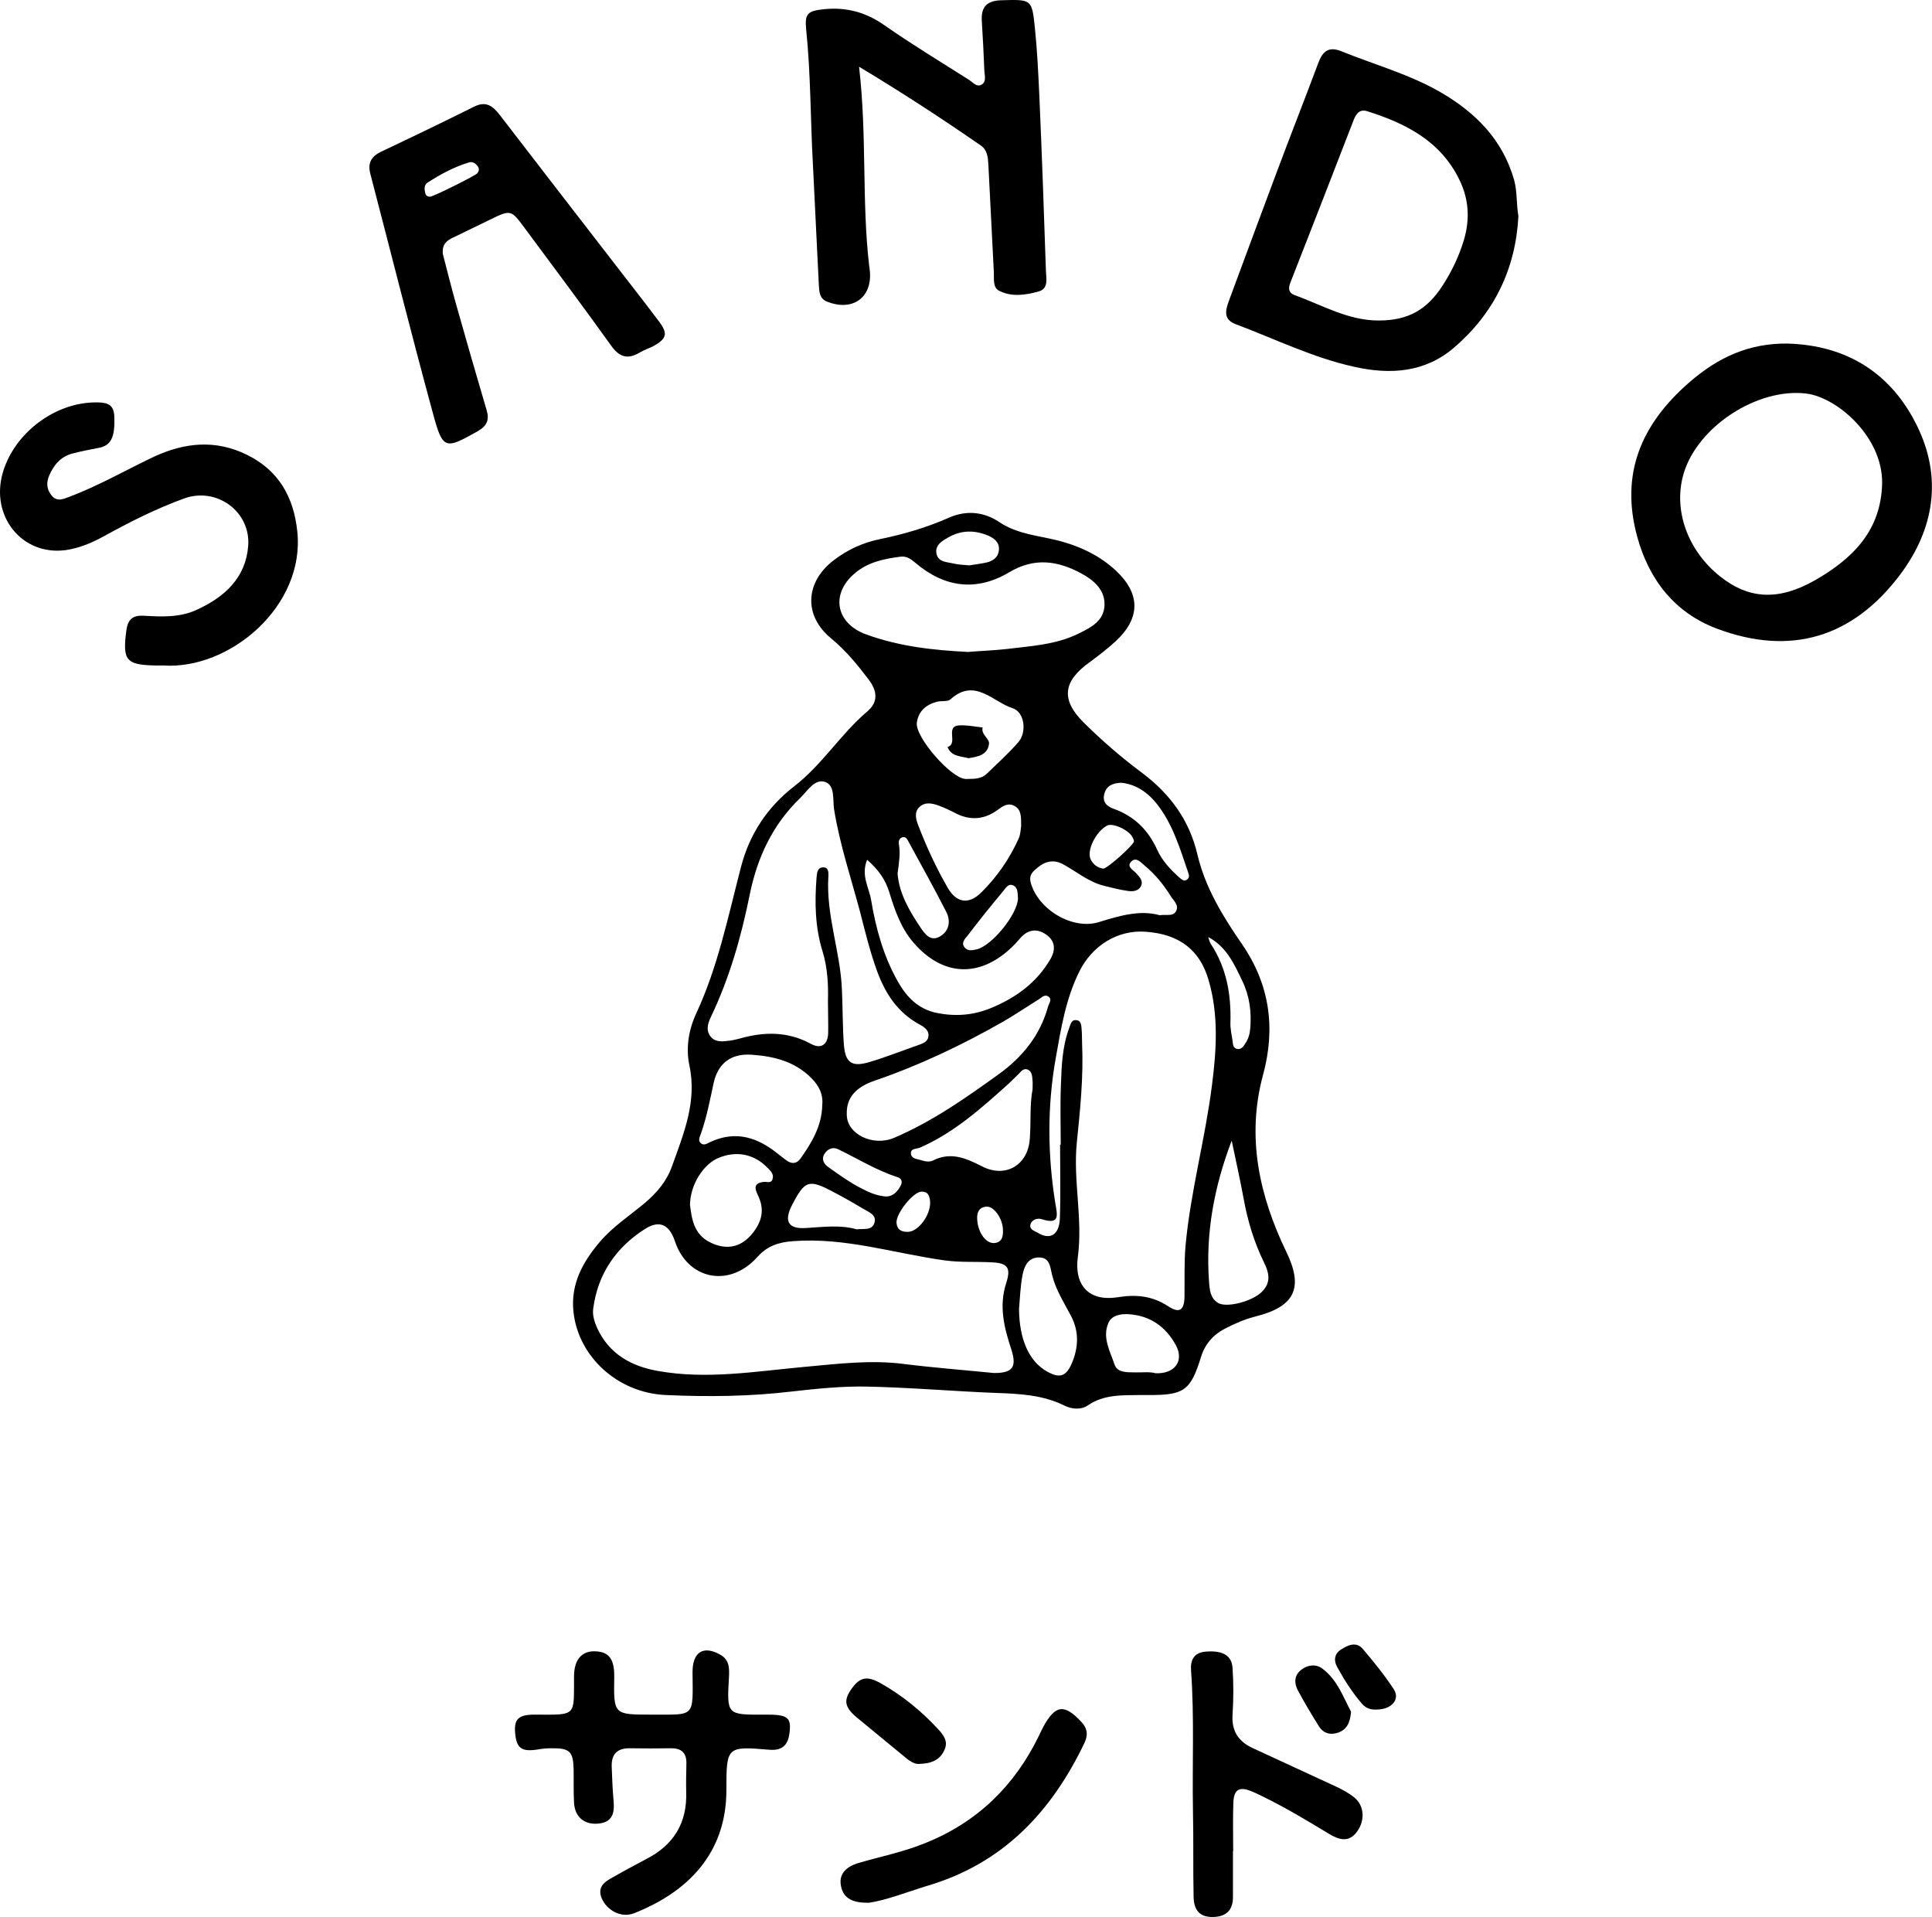
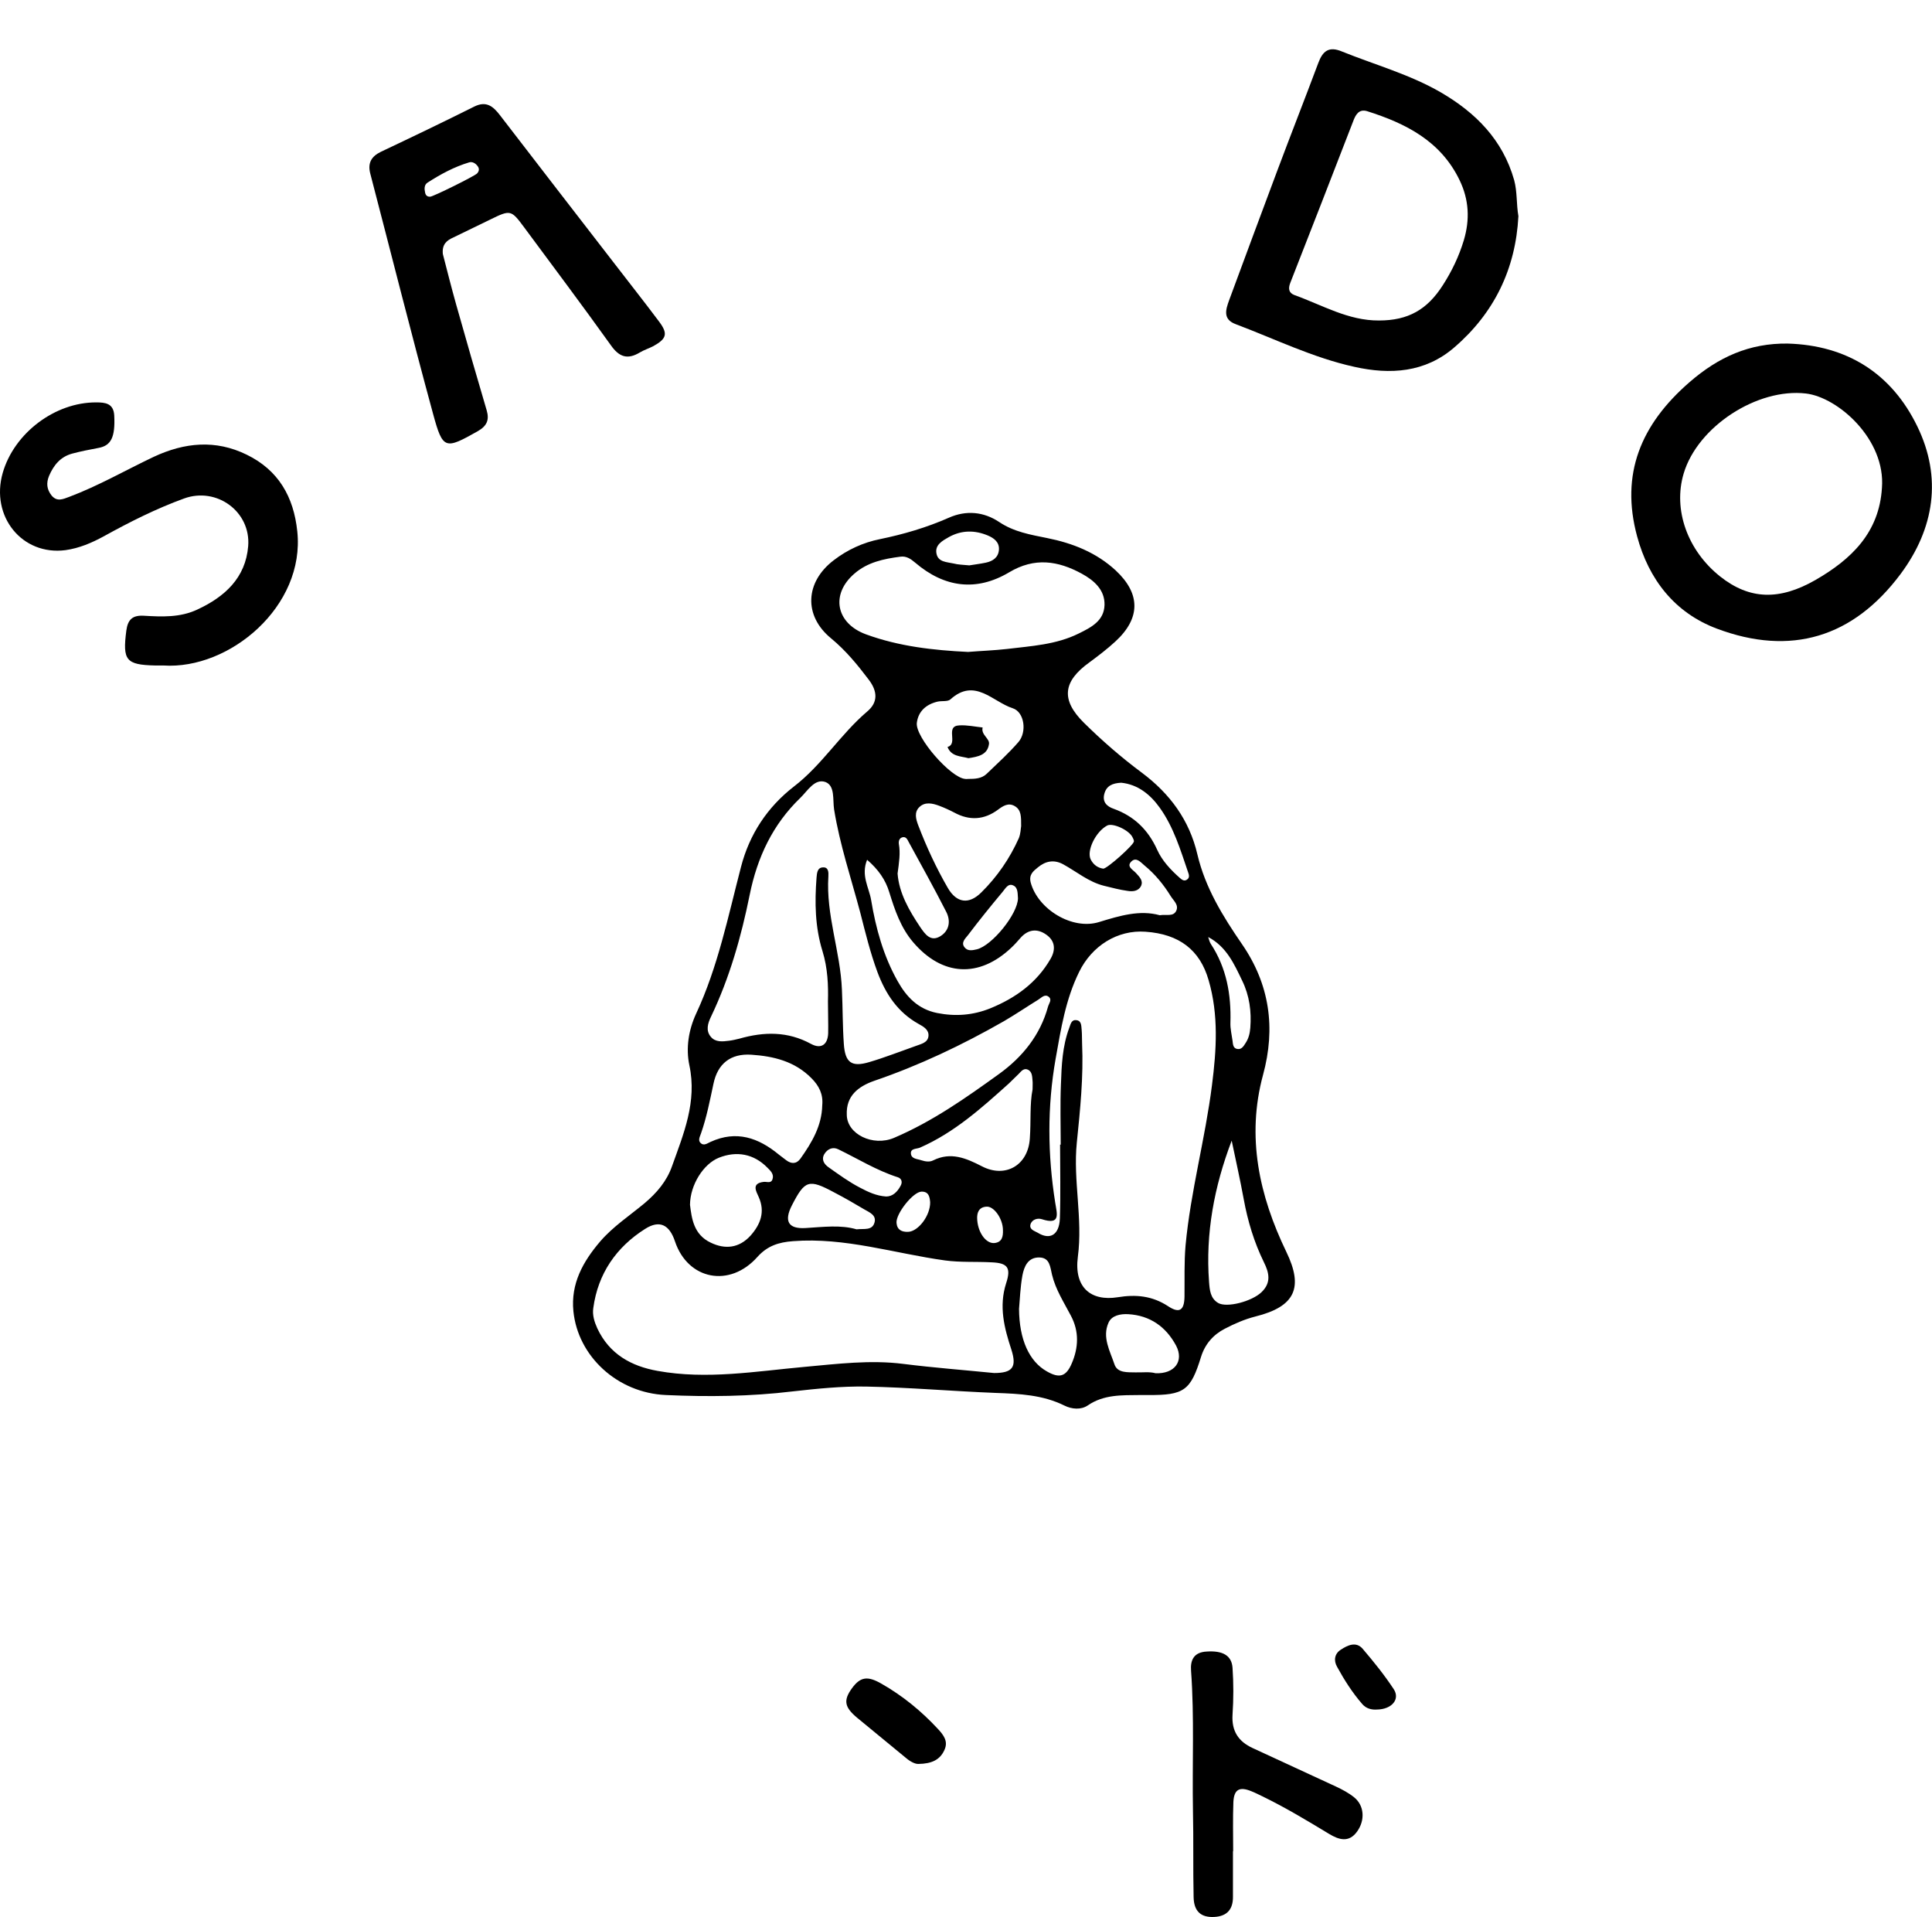
<svg xmlns="http://www.w3.org/2000/svg" width="250" height="248" viewBox="0 0 250 248" fill="none">
  <path d="M147.496 180.474C145.169 180.501 142.842 180.392 140.761 181.815C139.885 182.418 138.68 182.308 137.749 181.843C134.929 180.446 131.917 180.309 128.823 180.2C123.237 179.981 117.652 179.488 112.066 179.378C108.89 179.324 105.714 179.652 102.537 180.008C97.089 180.665 91.612 180.72 86.164 180.474C79.866 180.2 74.773 175.436 74.198 169.631C73.842 166.071 75.43 163.224 77.648 160.623C79.319 158.679 81.454 157.282 83.398 155.667C84.986 154.325 86.273 152.819 86.958 150.875C88.464 146.658 90.216 142.524 89.203 137.815C88.737 135.597 89.094 133.269 90.079 131.134C92.899 125.083 94.214 118.566 95.884 112.159C96.979 107.915 99.306 104.41 102.729 101.754C106.371 98.961 108.753 94.991 112.23 92.034C113.627 90.857 113.572 89.433 112.394 87.9C110.943 85.983 109.437 84.148 107.548 82.588C103.961 79.658 104.18 75.304 107.877 72.484C109.656 71.115 111.683 70.184 113.873 69.746C116.94 69.116 119.924 68.24 122.772 66.981C125.044 65.968 127.317 66.214 129.288 67.528C131.205 68.815 133.341 69.171 135.504 69.609C138.789 70.266 141.856 71.471 144.375 73.799C147.606 76.81 147.606 79.987 144.32 82.998C143.28 83.957 142.13 84.833 140.98 85.682C137.503 88.173 137.284 90.555 140.241 93.485C142.595 95.813 145.114 98.003 147.77 99.974C151.385 102.685 153.904 106.08 154.944 110.543C155.957 114.842 158.23 118.539 160.721 122.153C164.281 127.328 165.102 132.968 163.432 139.074C161.269 147.069 162.939 154.681 166.444 161.937C168.689 166.564 167.621 169.029 162.446 170.315C161.05 170.671 159.736 171.246 158.476 171.903C156.998 172.67 155.93 173.875 155.41 175.545C154.068 179.899 153.219 180.501 148.592 180.474C148.263 180.474 147.88 180.474 147.496 180.474ZM128.631 177.626C131.041 177.626 131.588 176.859 130.876 174.614C129.945 171.794 129.234 169.001 130.192 166.017C130.849 164.018 130.411 163.388 128.303 163.306C126.304 163.196 124.278 163.333 122.279 163.06C115.735 162.156 109.355 160.048 102.62 160.568C100.758 160.705 99.306 161.17 98.02 162.594C94.433 166.646 89.011 165.579 87.341 160.595C86.629 158.46 85.37 157.775 83.48 158.98C79.757 161.335 77.374 164.757 76.772 169.22C76.635 170.124 76.909 171 77.292 171.849C78.853 175.189 81.701 176.75 85.096 177.352C91.448 178.502 97.773 177.407 104.098 176.832C108.342 176.449 112.613 175.901 116.912 176.449C120.828 176.942 124.798 177.243 128.631 177.626ZM137.174 148.082C137.201 148.082 137.229 148.082 137.256 148.082C137.256 145.481 137.174 142.88 137.284 140.279C137.366 137.815 137.475 135.35 138.351 132.996C138.543 132.503 138.625 131.873 139.31 131.982C139.967 132.065 139.912 132.749 139.967 133.242C140.022 133.817 139.994 134.419 140.022 134.994C140.213 139.293 139.775 143.564 139.337 147.836C138.844 152.737 140.131 157.611 139.474 162.594C138.954 166.564 141.172 168.371 144.622 167.824C146.976 167.44 149.085 167.632 151.138 168.974C152.617 169.959 153.246 169.521 153.274 167.742C153.301 165.524 153.219 163.333 153.411 161.116C154.068 154.106 155.957 147.316 156.833 140.361C157.408 135.871 157.709 131.298 156.395 126.808C155.273 122.892 152.589 120.839 148.236 120.537C144.594 120.264 141.281 122.372 139.638 125.74C137.886 129.299 137.284 133.105 136.599 136.966C135.504 143.181 135.559 149.369 136.544 155.585C136.763 157.008 137.311 158.542 134.792 157.72C134.272 157.556 133.532 157.748 133.341 158.405C133.176 159.062 133.834 159.226 134.272 159.473C135.86 160.458 137.064 159.774 137.147 157.638C137.256 154.462 137.174 151.286 137.174 148.082ZM107.137 129.546C107.192 127.492 107.11 125.247 106.425 123.029C105.467 119.935 105.412 116.759 105.659 113.555C105.714 112.98 105.741 112.241 106.48 112.214C107.22 112.159 107.219 112.871 107.192 113.364C106.864 118.374 108.753 123.111 108.944 128.04C109.054 130.367 109.027 132.722 109.191 135.049C109.355 137.459 110.177 138.088 112.477 137.404C114.53 136.801 116.529 136.007 118.555 135.296C119.212 135.049 120.061 134.885 120.143 134.036C120.225 133.215 119.486 132.804 118.884 132.475C116.173 130.969 114.612 128.615 113.544 125.767C112.613 123.248 111.984 120.674 111.327 118.1C110.149 113.665 108.671 109.284 107.931 104.711C107.74 103.452 108.068 101.672 106.836 101.179C105.44 100.659 104.509 102.302 103.578 103.205C99.991 106.655 97.992 110.899 97.007 115.773C95.911 121.194 94.405 126.506 91.996 131.544C91.585 132.393 91.311 133.324 91.969 134.118C92.571 134.857 93.502 134.748 94.351 134.638C94.789 134.584 95.254 134.474 95.692 134.365C98.868 133.461 101.935 133.406 104.947 135.049C106.261 135.761 107.11 135.131 107.165 133.68C107.192 132.393 107.137 131.079 107.137 129.546ZM125.263 84.34C126.934 84.203 128.631 84.148 130.301 83.957C133.45 83.573 136.654 83.409 139.583 81.958C141.199 81.164 142.869 80.315 142.924 78.261C142.979 76.29 141.528 75.058 139.967 74.209C136.9 72.539 133.861 72.073 130.575 74.045C126.331 76.564 122.197 76.016 118.418 72.785C117.843 72.293 117.268 71.909 116.502 72.019C114.366 72.293 112.258 72.731 110.56 74.209C107.439 76.892 108.178 80.644 112.066 82.067C116.337 83.628 120.773 84.121 125.263 84.34ZM109.574 144.222C109.602 146.741 112.969 148.356 115.68 147.206C120.636 145.098 124.99 142.031 129.316 138.91C132.3 136.747 134.6 133.926 135.613 130.23C135.723 129.819 136.161 129.354 135.723 128.971C135.203 128.532 134.764 129.08 134.354 129.327C132.848 130.257 131.397 131.243 129.891 132.119C124.524 135.186 118.938 137.842 113.079 139.841C111.08 140.553 109.465 141.757 109.574 144.222ZM112.203 111.228C111.381 113.254 112.449 114.815 112.723 116.43C113.325 120.072 114.311 123.659 116.146 126.917C117.296 128.971 118.802 130.559 121.266 131.052C123.621 131.517 125.893 131.353 128.138 130.449C131.424 129.107 134.162 127.136 135.942 124.042C136.599 122.919 136.572 121.742 135.394 120.921C134.244 120.099 133.067 120.209 132.081 121.304C131.698 121.742 131.315 122.18 130.876 122.591C126.687 126.561 121.923 126.287 118.172 121.906C116.556 120.017 115.79 117.744 115.078 115.445C114.585 113.802 113.654 112.487 112.203 111.228ZM106.398 142.989C106.535 141.566 105.987 140.47 105.002 139.485C102.839 137.294 100.101 136.637 97.198 136.445C94.542 136.281 92.872 137.595 92.324 140.197C91.859 142.36 91.448 144.523 90.709 146.631C90.572 147.042 90.271 147.535 90.682 147.891C91.092 148.274 91.558 147.891 91.941 147.726C95.281 146.193 98.129 147.179 100.785 149.369C101.086 149.616 101.415 149.835 101.716 150.081C102.4 150.601 103.058 150.601 103.578 149.889C105.056 147.808 106.343 145.645 106.398 142.989ZM132.136 106.874C132.136 105.642 132.163 104.766 131.287 104.273C130.466 103.808 129.781 104.273 129.151 104.739C127.344 106.08 125.455 106.19 123.484 105.122C122.854 104.793 122.197 104.492 121.54 104.246C120.663 103.917 119.705 103.698 118.966 104.41C118.254 105.095 118.528 105.998 118.829 106.792C119.897 109.585 121.156 112.296 122.662 114.897C123.785 116.814 125.373 117.06 126.988 115.445C129.042 113.418 130.657 111.064 131.835 108.435C132.081 107.833 132.081 107.148 132.136 106.874ZM159.38 147.562C157.107 153.531 155.985 159.555 156.45 165.825C156.532 166.893 156.614 167.961 157.627 168.563C158.75 169.22 161.981 168.371 163.24 167.167C164.527 165.934 164.226 164.648 163.542 163.279C162.282 160.705 161.461 157.994 160.94 155.147C160.475 152.6 159.9 150.081 159.38 147.562ZM133.614 140.936C133.614 140.388 133.642 140.115 133.614 139.868C133.56 139.293 133.587 138.609 132.957 138.362C132.355 138.143 132.054 138.745 131.67 139.074C131.287 139.43 130.931 139.813 130.548 140.169C127.016 143.345 123.484 146.522 119.048 148.466C118.61 148.657 117.816 148.548 117.871 149.232C117.925 149.944 118.692 149.917 119.24 150.108C119.76 150.273 120.307 150.355 120.773 150.108C123.046 148.986 125.017 149.835 127.043 150.875C130.082 152.463 133.039 150.766 133.259 147.288C133.423 145.07 133.231 142.853 133.614 140.936ZM89.285 155.858C89.504 157.611 89.751 159.719 91.969 160.76C93.83 161.663 95.638 161.471 97.116 159.856C98.403 158.405 99.033 156.789 98.184 154.873C97.828 154.079 97.225 153.093 98.814 152.901C99.252 152.847 99.772 153.148 99.964 152.545C100.183 151.888 99.69 151.45 99.279 151.039C97.554 149.287 95.336 148.849 93.009 149.78C91.037 150.574 89.312 153.257 89.285 155.858ZM150.07 118.402C150.946 118.265 151.823 118.621 152.206 117.827C152.562 117.06 151.85 116.512 151.494 115.937C150.563 114.431 149.468 113.09 148.099 111.967C147.633 111.584 147.058 110.845 146.429 111.42C145.689 112.104 146.62 112.515 147.004 112.953C147.442 113.446 147.989 113.939 147.633 114.65C147.277 115.308 146.538 115.362 145.908 115.253C144.895 115.116 143.882 114.842 142.869 114.596C140.87 114.103 139.31 112.761 137.557 111.803C136.38 111.173 135.285 111.392 134.299 112.214C133.697 112.706 133.122 113.145 133.368 114.158C134.299 117.635 138.762 120.373 142.239 119.278C144.923 118.456 147.497 117.69 150.07 118.402ZM125.291 100.768C126.14 100.768 127.016 100.741 127.673 100.111C129.069 98.77 130.52 97.455 131.78 96.004C132.903 94.717 132.574 92.116 131.041 91.623C128.467 90.802 126.14 87.626 122.991 90.473C122.635 90.802 121.868 90.638 121.293 90.775C119.842 91.13 118.829 92.007 118.637 93.513C118.418 95.374 123.046 100.659 124.907 100.768C125.017 100.796 125.154 100.768 125.291 100.768ZM131.862 169.33C131.89 173.3 133.176 176.12 135.449 177.407C137.064 178.338 137.941 178.119 138.68 176.394C139.556 174.368 139.666 172.259 138.57 170.206C137.667 168.481 136.599 166.838 136.134 164.921C135.887 163.908 135.86 162.704 134.491 162.676C133.012 162.649 132.519 163.854 132.3 165.004C132.026 166.51 131.972 168.098 131.862 169.33ZM149.523 177.653C151.987 177.763 153.246 176.093 152.179 174.067C150.864 171.63 148.811 170.179 145.991 170.014C144.977 169.959 143.855 170.179 143.444 171.109C142.595 172.999 143.636 174.778 144.211 176.503C144.594 177.653 145.936 177.517 146.922 177.544C147.825 177.571 148.729 177.434 149.523 177.653ZM145.087 101.261C143.964 101.316 143.17 101.645 142.897 102.712C142.623 103.753 143.225 104.328 144.101 104.629C146.757 105.587 148.564 107.34 149.742 109.941C150.371 111.337 151.467 112.515 152.644 113.555C152.945 113.829 153.274 114.075 153.657 113.747C153.958 113.5 153.849 113.145 153.739 112.843C152.754 109.968 151.877 107.011 150.07 104.492C148.838 102.767 147.223 101.48 145.087 101.261ZM110.834 159.035C111.819 158.925 112.86 159.226 113.161 158.158C113.435 157.2 112.504 156.844 111.847 156.461C110.56 155.694 109.273 154.955 107.959 154.27C104.646 152.491 104.153 152.655 102.455 155.968C101.442 157.967 101.99 159.007 104.235 158.87C106.535 158.733 108.78 158.432 110.834 159.035ZM116.146 113.008C116.337 115.527 117.624 117.772 119.075 119.935C119.678 120.811 120.417 121.934 121.731 121.085C122.881 120.346 123.018 119.086 122.443 117.964C120.882 114.897 119.212 111.912 117.569 108.901C117.433 108.627 117.268 108.271 116.885 108.298C116.392 108.353 116.255 108.791 116.31 109.174C116.529 110.379 116.337 111.584 116.146 113.008ZM114.667 154.791C115.516 154.791 116.118 154.188 116.529 153.422C116.803 152.956 116.693 152.463 116.173 152.299C113.435 151.423 111.025 149.917 108.479 148.685C107.767 148.329 107.055 148.63 106.645 149.342C106.261 150.054 106.672 150.629 107.22 151.012C108.534 151.943 109.848 152.901 111.272 153.641C112.312 154.188 113.38 154.708 114.667 154.791ZM156.34 121.222C156.45 121.523 156.505 121.852 156.669 122.098C158.723 125.219 159.325 128.669 159.215 132.311C159.188 133.078 159.38 133.844 159.489 134.638C159.544 135.076 159.544 135.624 160.119 135.706C160.667 135.788 160.913 135.35 161.159 134.967C161.57 134.365 161.734 133.68 161.789 132.968C161.954 130.86 161.68 128.806 160.749 126.89C159.708 124.727 158.723 122.481 156.34 121.222ZM125.428 73.141C126.057 73.032 126.824 72.95 127.591 72.785C128.467 72.594 129.179 72.128 129.261 71.142C129.343 70.129 128.604 69.609 127.837 69.281C126.14 68.569 124.442 68.569 122.799 69.472C121.978 69.938 120.937 70.485 121.184 71.635C121.403 72.731 122.525 72.703 123.374 72.895C123.976 73.059 124.634 73.059 125.428 73.141ZM131.725 116.211C131.67 115.609 131.753 114.815 131.095 114.541C130.438 114.24 130.082 114.979 129.726 115.39C128.193 117.224 126.687 119.086 125.236 121.003C124.907 121.414 124.332 121.934 124.798 122.536C125.209 123.084 125.838 122.947 126.413 122.81C128.385 122.317 131.698 118.237 131.725 116.211ZM142.76 112.378C143.28 112.378 146.73 109.284 146.73 108.846C146.73 108.654 146.62 108.462 146.538 108.298C146.073 107.367 143.992 106.436 143.28 106.792C141.774 107.586 140.569 110.078 141.144 111.201C141.5 111.885 142.048 112.268 142.76 112.378ZM120.362 155.53C120.307 154.927 120.225 154.133 119.24 154.161C118.144 154.188 115.899 157.036 116.009 158.213C116.091 159.117 116.693 159.391 117.515 159.363C118.829 159.308 120.39 157.255 120.362 155.53ZM126.441 157.556C126.468 159.363 127.536 160.869 128.631 160.814C129.672 160.732 129.809 159.966 129.781 159.144C129.781 157.666 128.604 155.995 127.618 156.105C126.605 156.187 126.441 156.954 126.441 157.556Z" fill="black" />
  <path d="M196.481 27.963C196.125 34.808 193.332 40.531 188.157 44.967C184.406 48.197 179.916 48.499 175.261 47.458C169.894 46.281 164.966 43.844 159.873 41.927C158.203 41.297 158.614 40.038 159.052 38.833C161.105 33.275 163.159 27.744 165.24 22.186C166.992 17.504 168.827 12.849 170.579 8.167C171.154 6.606 171.948 5.949 173.646 6.661C177.917 8.386 182.407 9.618 186.432 11.945C190.95 14.574 194.455 18.079 195.934 23.308C196.344 24.842 196.207 26.402 196.481 27.963ZM178.437 41.462C182.216 41.462 184.68 40.065 186.706 36.889C187.884 35.055 188.787 33.165 189.417 31.084C190.211 28.429 190.101 25.855 188.869 23.308C186.432 18.243 181.915 15.97 176.904 14.382C175.836 14.054 175.398 14.875 175.097 15.697C172.386 22.679 169.703 29.633 166.965 36.588C166.664 37.355 166.773 37.902 167.512 38.176C171.099 39.463 174.467 41.489 178.437 41.462Z" fill="black" />
  <path d="M231.31 44.446C239.032 44.665 244.782 48.334 248.095 55.152C251.325 61.778 250.312 68.377 245.931 74.264C239.798 82.478 231.721 84.915 222.165 81.328C216.689 79.274 213.348 74.948 211.843 69.39C209.652 61.313 212.335 54.906 218.606 49.457C222.384 46.171 226.382 44.391 231.31 44.446ZM243.522 63.12C244.015 56.849 237.854 51.401 233.692 50.908C227.395 50.169 219.673 55.179 217.866 61.258C216.47 65.94 218.359 71.224 222.603 74.592C226.382 77.577 230.242 77.714 234.924 75.03C239.579 72.347 243.166 68.897 243.522 63.12Z" fill="black" />
-   <path d="M111.163 8.632C112.204 17.586 111.492 26.046 112.478 34.452C112.505 34.589 112.532 34.699 112.532 34.836C112.998 38.395 110.424 40.366 107.029 39.025C106.043 38.641 106.016 37.765 105.961 36.916C105.687 31.741 105.468 26.539 105.194 21.337C104.866 15.505 104.921 9.645 104.318 3.813C104.099 1.732 104.537 1.404 106.673 1.185C109.521 0.911 111.985 1.568 114.367 3.211C117.926 5.702 121.678 7.975 125.347 10.302C125.867 10.631 126.387 11.343 127.044 10.932C127.674 10.549 127.4 9.727 127.373 9.125C127.291 6.989 127.181 4.854 127.044 2.691C126.935 0.911 127.701 0.089 129.536 0.035C133.479 -0.075 133.533 -0.157 133.917 3.649C134.218 6.551 134.355 9.481 134.492 12.411C134.82 19.94 135.094 27.47 135.341 35.027C135.368 36.013 135.724 37.355 134.382 37.711C132.712 38.176 130.878 38.45 129.262 37.601C128.468 37.19 128.632 36.095 128.605 35.274C128.359 30.591 128.139 25.937 127.893 21.255C127.838 20.324 127.756 19.393 126.907 18.818C121.924 15.368 116.859 12.055 111.163 8.632Z" fill="black" />
  <path d="M57.305 32.864C57.826 34.89 58.401 37.163 59.03 39.408C60.317 43.98 61.632 48.526 62.973 53.071C63.356 54.358 62.973 55.124 61.823 55.782C57.606 58.164 57.305 58.191 56.046 53.564C53.226 43.214 50.624 32.837 47.914 22.459C47.558 21.09 48.051 20.241 49.283 19.639C53.335 17.722 57.388 15.778 61.385 13.78C62.946 13.013 63.822 13.78 64.671 14.875C69.544 21.2 74.418 27.525 79.319 33.85C81.291 36.423 83.317 38.97 85.261 41.571C86.466 43.159 86.274 43.816 84.549 44.775C83.974 45.076 83.344 45.267 82.797 45.596C81.209 46.554 80.114 46.198 79.046 44.665C75.377 39.545 71.598 34.507 67.847 29.441C66.122 27.114 66.067 27.114 63.384 28.428C61.796 29.195 60.235 29.962 58.647 30.728C57.853 31.084 57.168 31.577 57.305 32.864ZM55.663 25.444C55.991 25.471 61.522 22.733 61.741 22.432C61.987 22.158 62.042 21.857 61.85 21.556C61.577 21.145 61.139 20.871 60.701 21.008C58.784 21.583 57.004 22.541 55.307 23.637C54.896 23.91 54.896 24.431 55.005 24.896C55.06 25.225 55.252 25.471 55.663 25.444Z" fill="black" />
  <path d="M21.135 86.093C20.834 86.093 20.451 86.093 20.067 86.093C16.289 86.01 15.851 85.408 16.344 81.602C16.535 80.124 17.165 79.576 18.616 79.658C20.944 79.795 23.298 79.904 25.516 78.864C29.076 77.221 31.786 74.757 32.115 70.65C32.471 66.187 28.035 62.956 23.819 64.489C20.204 65.803 16.782 67.528 13.414 69.39C11.853 70.239 10.238 70.924 8.485 71.17C2.872 71.909 -1.262 66.816 0.353 61.176C1.832 56.029 7.116 52.031 12.456 52.058C13.605 52.058 14.701 52.168 14.783 53.756C14.92 56.521 14.4 57.644 12.757 57.945C11.607 58.164 10.457 58.383 9.334 58.684C7.828 59.095 6.952 60.163 6.35 61.559C5.966 62.49 6.048 63.312 6.678 64.106C7.39 64.955 8.157 64.571 8.978 64.27C12.757 62.846 16.262 60.82 19.903 59.095C23.901 57.233 27.898 56.85 31.923 58.821C36.03 60.82 38.002 64.27 38.467 68.733C39.508 78.426 29.705 86.667 21.135 86.093Z" fill="black" />
-   <path d="M84.494 221.818C89.97 221.818 89.669 222.202 89.614 216.397C89.587 213.686 91.038 212.81 93.256 214.097C94.433 214.781 94.379 215.931 94.324 217.027C94.05 221.846 94.05 221.846 98.924 221.818C101.936 221.791 102.429 222.147 102.155 224.228C101.963 225.761 101.224 226.5 99.554 226.363C94.05 225.898 93.995 225.953 93.995 231.511C94.023 239.917 88.793 244.873 82.002 247.529C80.387 248.158 78.498 247.145 77.841 245.53C77.375 244.353 77.95 243.641 78.854 243.12C80.414 242.217 82.03 241.341 83.645 240.492C87.177 238.685 88.93 235.81 88.793 231.84C88.766 230.607 88.793 229.375 88.82 228.143C88.848 226.747 88.163 226.144 86.767 226.172C85.014 226.199 83.262 226.199 81.51 226.172C79.839 226.144 79.1 226.966 79.155 228.554C79.21 230.032 79.264 231.538 79.401 233.017C79.538 234.578 79.237 235.755 77.403 235.919C75.623 236.084 74.391 235.07 74.281 233.236C74.199 231.812 74.254 230.388 74.226 228.937C74.172 226.555 73.734 226.144 71.297 226.172C70.722 226.172 70.119 226.227 69.544 226.336C67.518 226.637 66.861 226.199 66.669 224.31C66.478 222.421 67.053 221.818 69.161 221.818C74.774 221.846 74.226 222.092 74.281 216.78C74.308 214.644 75.349 213.522 77.101 213.631C78.826 213.714 79.511 214.672 79.484 216.944C79.401 221.818 79.401 221.818 84.275 221.818C84.357 221.818 84.412 221.818 84.494 221.818Z" fill="black" />
  <path d="M159.544 239.479C159.544 241.423 159.544 243.394 159.544 245.338C159.572 247.009 158.778 247.912 157.107 247.994C155.41 248.076 154.479 247.282 154.452 245.393C154.369 241.697 154.452 237.973 154.369 234.276C154.26 228.225 154.561 222.174 154.123 216.15C154.013 214.727 154.506 213.741 156.149 213.659C158.203 213.522 159.38 214.152 159.49 215.767C159.626 217.766 159.626 219.792 159.49 221.818C159.353 223.954 160.256 225.296 162.091 226.144C165.678 227.815 169.292 229.457 172.879 231.128C173.7 231.511 174.522 231.949 175.233 232.524C176.548 233.592 176.657 235.481 175.617 236.932C174.549 238.438 173.235 238 172.003 237.261C169.155 235.536 166.335 233.838 163.35 232.387C162.885 232.168 162.419 231.922 161.926 231.73C160.393 231.1 159.681 231.484 159.599 233.126C159.517 235.262 159.572 237.425 159.572 239.561C159.572 239.479 159.572 239.479 159.544 239.479Z" fill="black" />
-   <path d="M112.423 246.16C110.397 246.187 109.164 245.64 108.836 244.051C108.453 242.354 109.657 241.45 110.999 241.04C113.983 240.163 117.05 239.561 119.925 238.356C126.551 235.646 131.288 230.991 134.409 224.611C134.601 224.2 134.793 223.79 135.012 223.379C136.573 220.531 137.723 220.395 139.94 222.777C140.707 223.598 140.817 224.42 140.351 225.433C136.08 234.386 129.782 241.094 119.98 243.969C117.296 244.791 114.695 245.831 112.423 246.16Z" fill="black" />
  <path d="M118.857 228.198C118.446 228.225 117.816 227.924 117.241 227.431C115.133 225.679 113.025 223.981 110.917 222.229C109.274 220.86 109.109 219.983 110.232 218.423C111.327 216.917 112.258 216.78 114.065 217.82C116.803 219.381 119.213 221.352 121.349 223.652C122.088 224.447 122.745 225.268 122.197 226.418C121.622 227.677 120.555 228.17 118.857 228.198Z" fill="black" />
-   <path d="M174.824 221.435C174.714 222.941 174.221 223.735 173.235 224.118C172.222 224.501 171.264 224.282 170.662 223.324C169.703 221.791 168.772 220.23 167.924 218.642C167.431 217.711 167.486 216.698 168.389 216.013C169.238 215.356 170.306 215.247 171.127 215.877C173.099 217.355 173.865 219.682 174.824 221.435Z" fill="black" />
  <path d="M178.191 221.161C177.452 221.216 176.767 221.024 176.274 220.449C174.988 218.971 173.947 217.328 173.016 215.63C172.551 214.809 172.688 213.933 173.509 213.413C174.385 212.838 175.48 212.317 176.329 213.303C177.753 214.973 179.149 216.698 180.354 218.533C181.203 219.847 180.08 221.134 178.191 221.161Z" fill="black" />
  <path d="M125.319 98.085C124.306 97.811 123.101 97.894 122.608 96.634C124.06 96.223 122.225 93.923 124.142 93.841C125.155 93.786 126.141 94.005 127.154 94.115C126.907 95.046 128.085 95.539 127.975 96.251C127.783 97.674 126.551 97.894 125.319 98.085Z" fill="black" />
</svg>